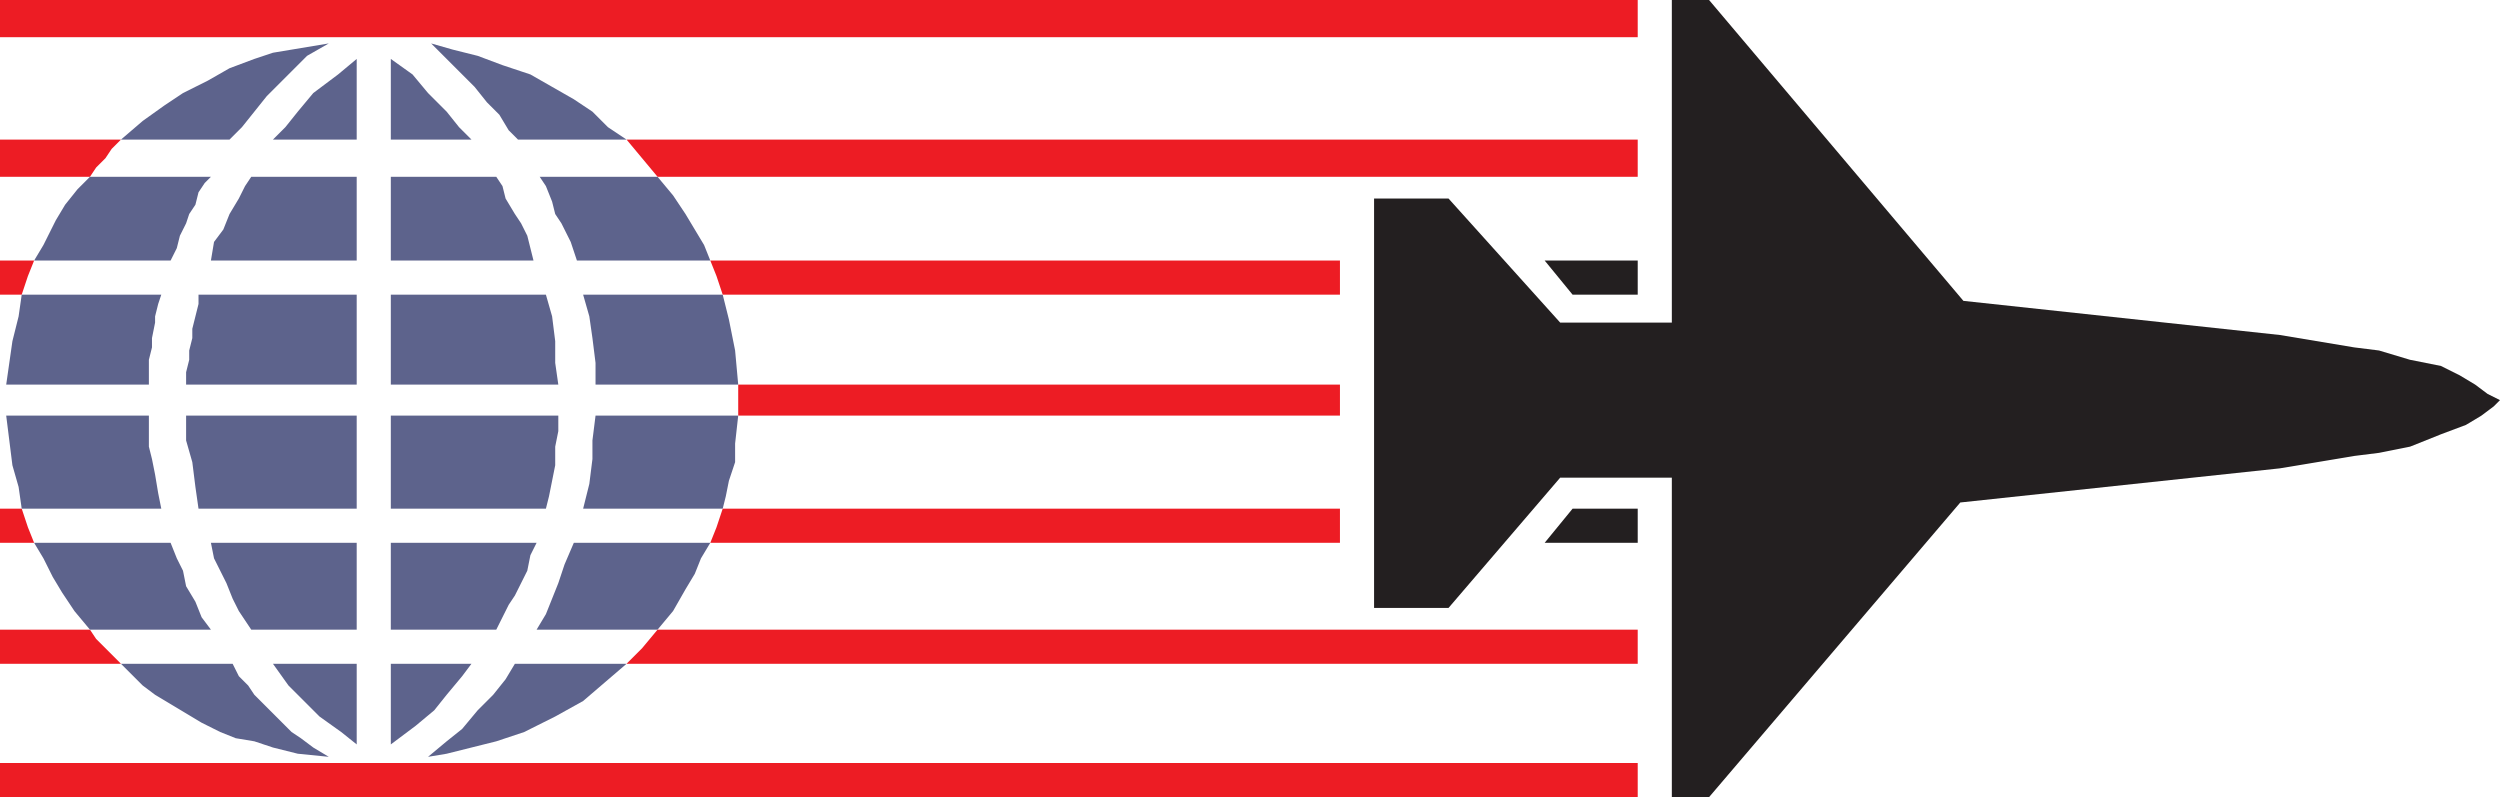
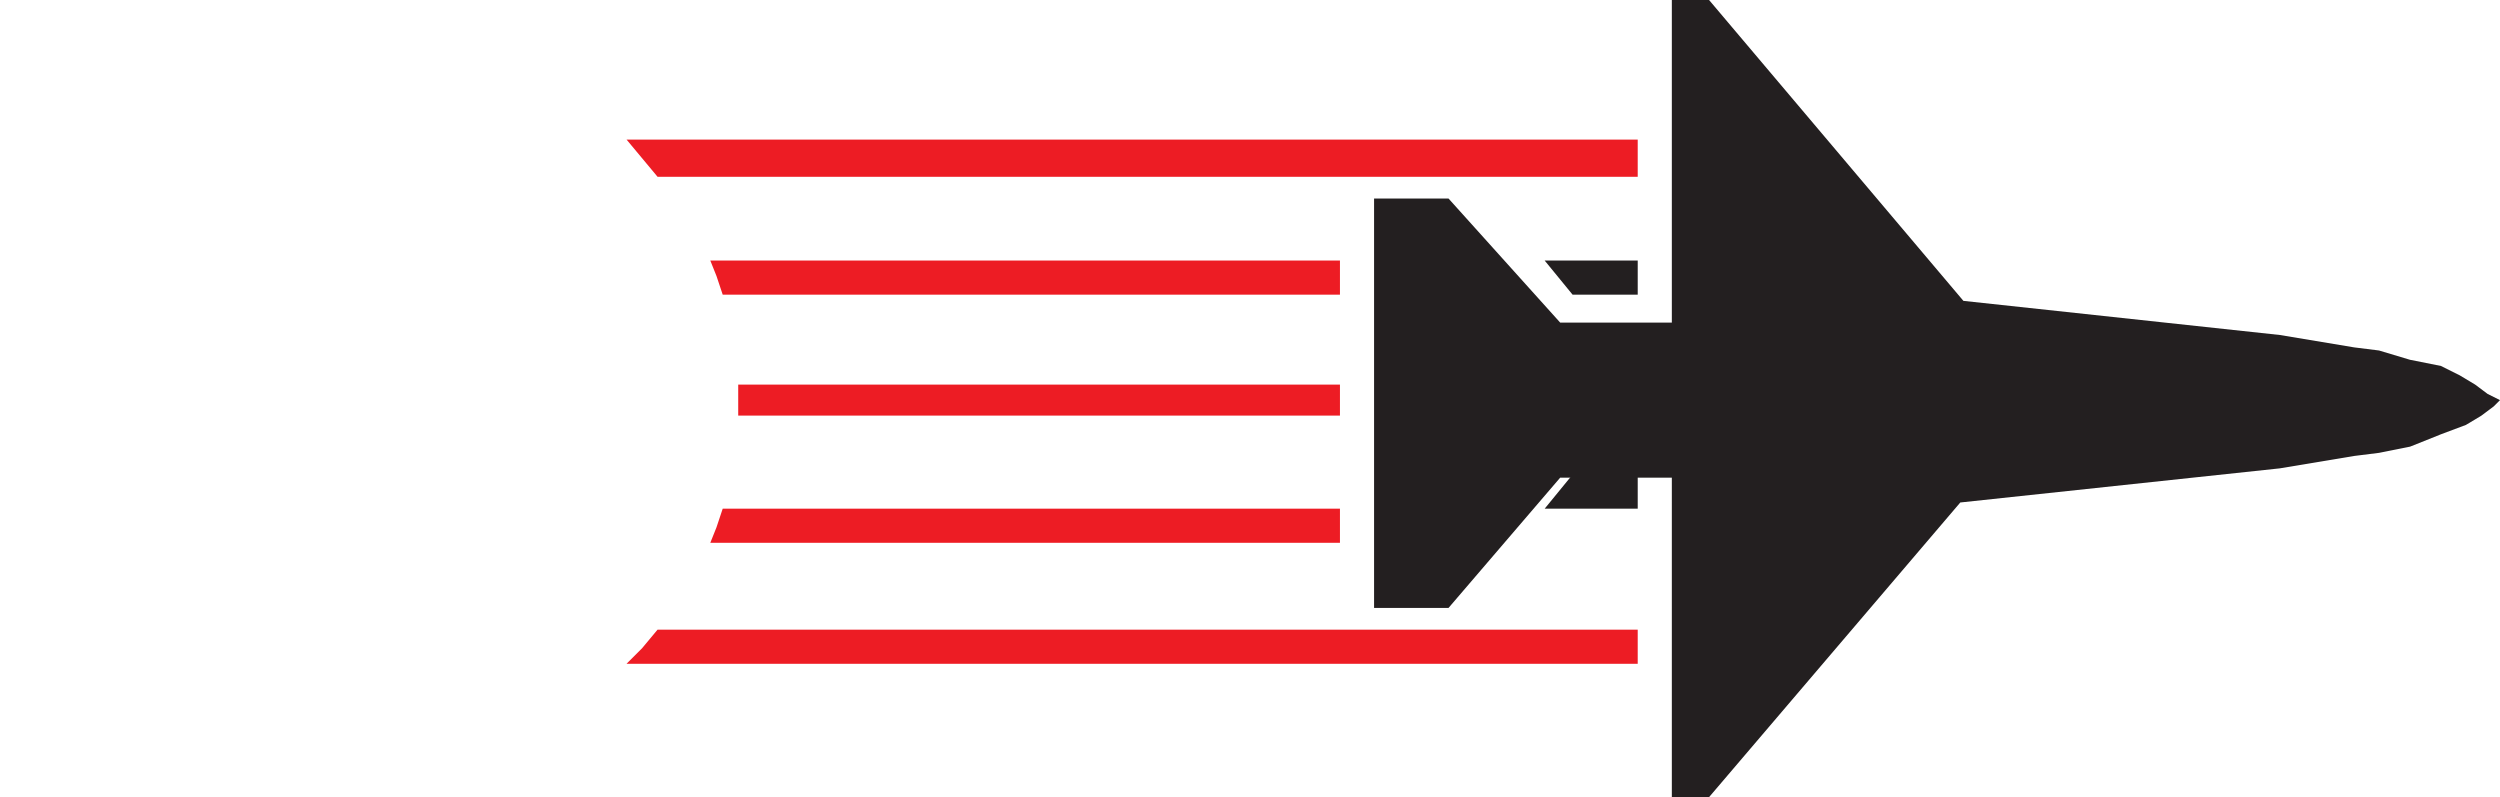
<svg xmlns="http://www.w3.org/2000/svg" width="604.5" height="192.75">
-   <path fill="#ed1c24" fill-rule="evenodd" d="M0 184.5v8.25h396v-8.25H0m23.25-30-1.5-2.25H0v8.25h29.25l-6-6M0 123v8.25h8.25l-1.5-3.75-1.5-4.5H0m8.25-60H0v8.25h5.25l1.5-4.5L8.25 63m15-22.5-1.5 2.25H0v-9h29.25L27 36l-1.5 2.25-2.25 2.25M0 0h396v9H0V0" />
-   <path fill="#5d638c" fill-rule="evenodd" d="m72.75 178.5 3 2.25L79.5 183l-7.5-.75-6-1.5-4.5-1.5-4.5-.75-3.75-1.5-4.5-2.25L37.5 168l-3-2.25-5.25-5.25h27l1.5 3 2.25 2.25 1.5 2.25 9 9 2.25 1.5m9.75-1.5 3.75 3v-19.5H66l3.75 5.25 7.5 7.5L82.5 177m31.5-16.5H94.5V180l6-4.5 4.5-3.75 3-3.75 3.75-4.5 2.25-3m-6 18.75 3.75-3 3.75-4.5 3.75-3.75 3-3.75 2.25-3.75h27l-10.5 9-6.75 3.75-7.5 3.75-6.75 2.25-12 3-4.5.75 4.5-3.75m-90-31.5 3.75 4.5H51l-2.25-3-1.5-3.75-2.25-3.75-.75-3.75-1.5-3-1.5-3.75h-33L10.5 135l2.25 4.5 2.25 3.75 3 4.5m68.25-16.5v21h-25.5l-3-4.5-1.5-3-1.5-3.75-3-6-.75-3.75h35.25m8.25 21v-21h35.25l-1.5 3-.75 3.75-3 6-1.5 2.25-3 6H94.5m77.25-21h-33l-2.25 5.25-1.5 4.5-3 7.5-2.25 3.75H159l3.75-4.5 3-5.25 2.25-3.75 1.5-3.75 2.25-3.75M5.25 123l-.75-5.25L3 112.5l-1.5-12H36v7.5l.75 3 .75 3.75.75 4.5L39 123H5.25M45 100.5v6l1.5 5.25.75 6L48 123h38.25v-22.5H45m87.75 19.5-.75 3H94.5v-22.5H135v3.75l-.75 3.75v4.5l-1.5 7.5m9.75-3-1.5 6h33.75l.75-3 .75-3.75 1.5-4.5v-4.5l.75-6.75H144l-.75 6v4.5l-.75 6M4.5 76.5l.75-5.25H39l-.75 2.25-.75 3V78l-.75 3.75V84L36 87v6H1.5L3 82.5l1.5-6m81.75-5.25V93H45v-3l.75-3v-2.25l.75-3V79.5l1.5-6v-2.25h38.25M135 93l-.75-5.25V82.5l-.75-6-1.5-5.25H94.5V93H135m39.75-21.75 1.5 6 1.5 7.5.75 8.25H144v-5.25l-.75-6-.75-5.25-1.5-5.25h33.75m-153-28.5H51l-1.5 1.5L48 46.5l-.75 3-1.5 2.25L45 54l-1.5 3-.75 3-1.5 3h-33l2.25-3.75 3-6 2.25-3.75 3-3.75 3-3m64.5 0h-25.5L59.25 45l-1.5 3-2.25 3.75L54 55.5l-2.25 3L51 63h35.25V42.75M129 63l-1.5-6-1.5-3-1.5-2.25-2.25-3.75-.75-3-1.5-2.25H94.5V63H129m30-20.25 3.75 4.5 3 4.5 4.5 7.5 1.5 3.75H139.5l-1.5-4.5-2.25-4.5-1.5-2.25-.75-3L132 45l-1.5-2.25H159m-129.75-9H55.5l3-3 6-7.5 9.75-9.75 5.25-3L66 12.75l-4.5 1.5-6 2.25-5.25 3-6 3-4.5 3-5.25 3.75-5.25 4.5m57-19.5L81.75 18l-6 4.5L72 27l-3 3.75-3 3h20.25v-19.5m8.25 19.5H114l-3-3-3-3.75-4.5-4.5-3.75-4.5-5.25-3.75v19.5m16.5-16.5-6.75-6.75 5.25 1.5 6 1.5 6 2.25 6.75 2.25 10.5 6 4.5 3 3.75 3.75 4.5 3h-26.25L123 31.5l-2.25-3.75-3-3-3-3.75-3.75-3.75" />
  <path fill="#ed1c24" fill-rule="evenodd" d="m151.5 33.75 7.5 9h237v-9H151.5M171.75 63l1.5 3.75 1.5 4.5H324V63H171.75M324 93v7.5H178.5V93H324m-149.25 30-1.5 4.5-1.5 3.75H324V123H174.75m-23.25 37.5 3.75-3.75 3.75-4.5h237v8.25H151.5" />
  <path fill="#231f20" fill-rule="evenodd" d="M332.25 147V48h18l27 30h27V0h9l61.5 72.75 76.5 8.25 18 3 6 .75 7.5 2.25 7.5 1.5 4.5 2.25L598.5 93l3 2.25 3 1.5-1.5 1.5-3 2.25-3.75 2.25-6 2.25-7.5 3-7.5 1.5-6 .75-18 3L474 121.5l-60.75 71.25h-9V115.5h-27l-27 31.5h-18" />
-   <path fill="#231f20" fill-rule="evenodd" d="M396 71.25h-15.75L373.5 63H396v8.25m0 51.75h-15.75l-6.75 8.25H396V123" />
+   <path fill="#231f20" fill-rule="evenodd" d="M396 71.25h-15.75L373.5 63H396m0 51.75h-15.75l-6.75 8.25H396V123" />
</svg>